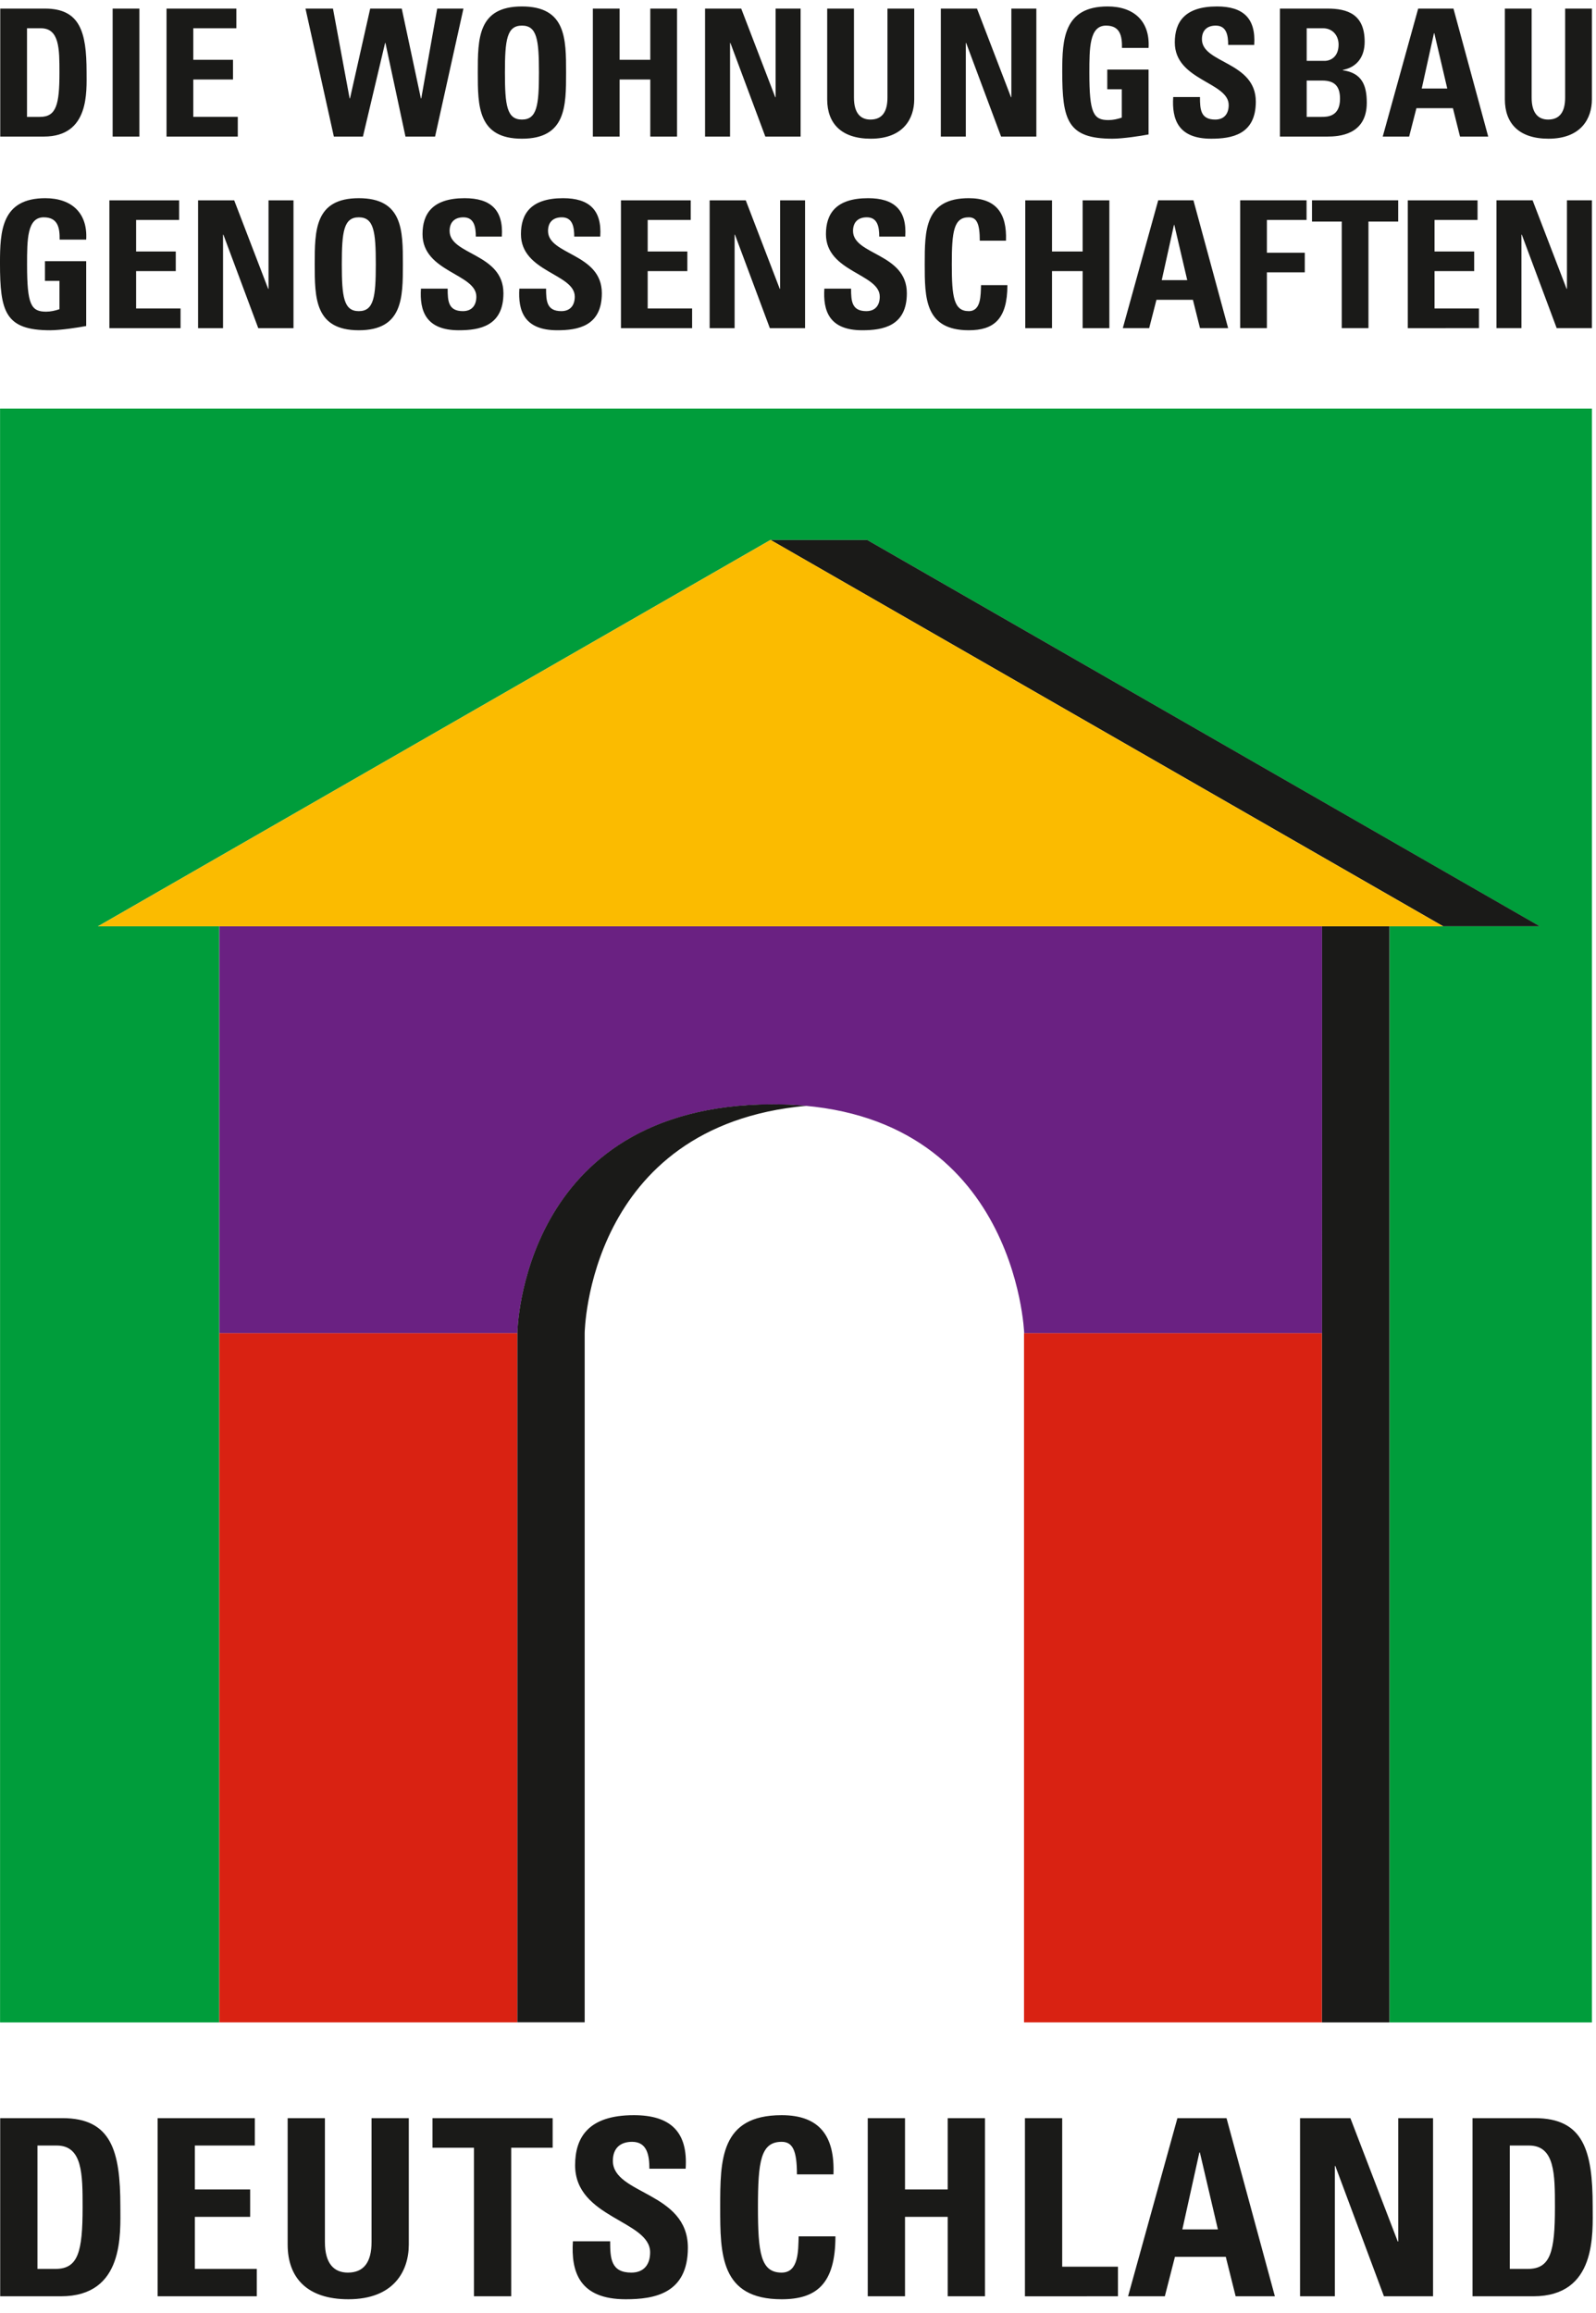
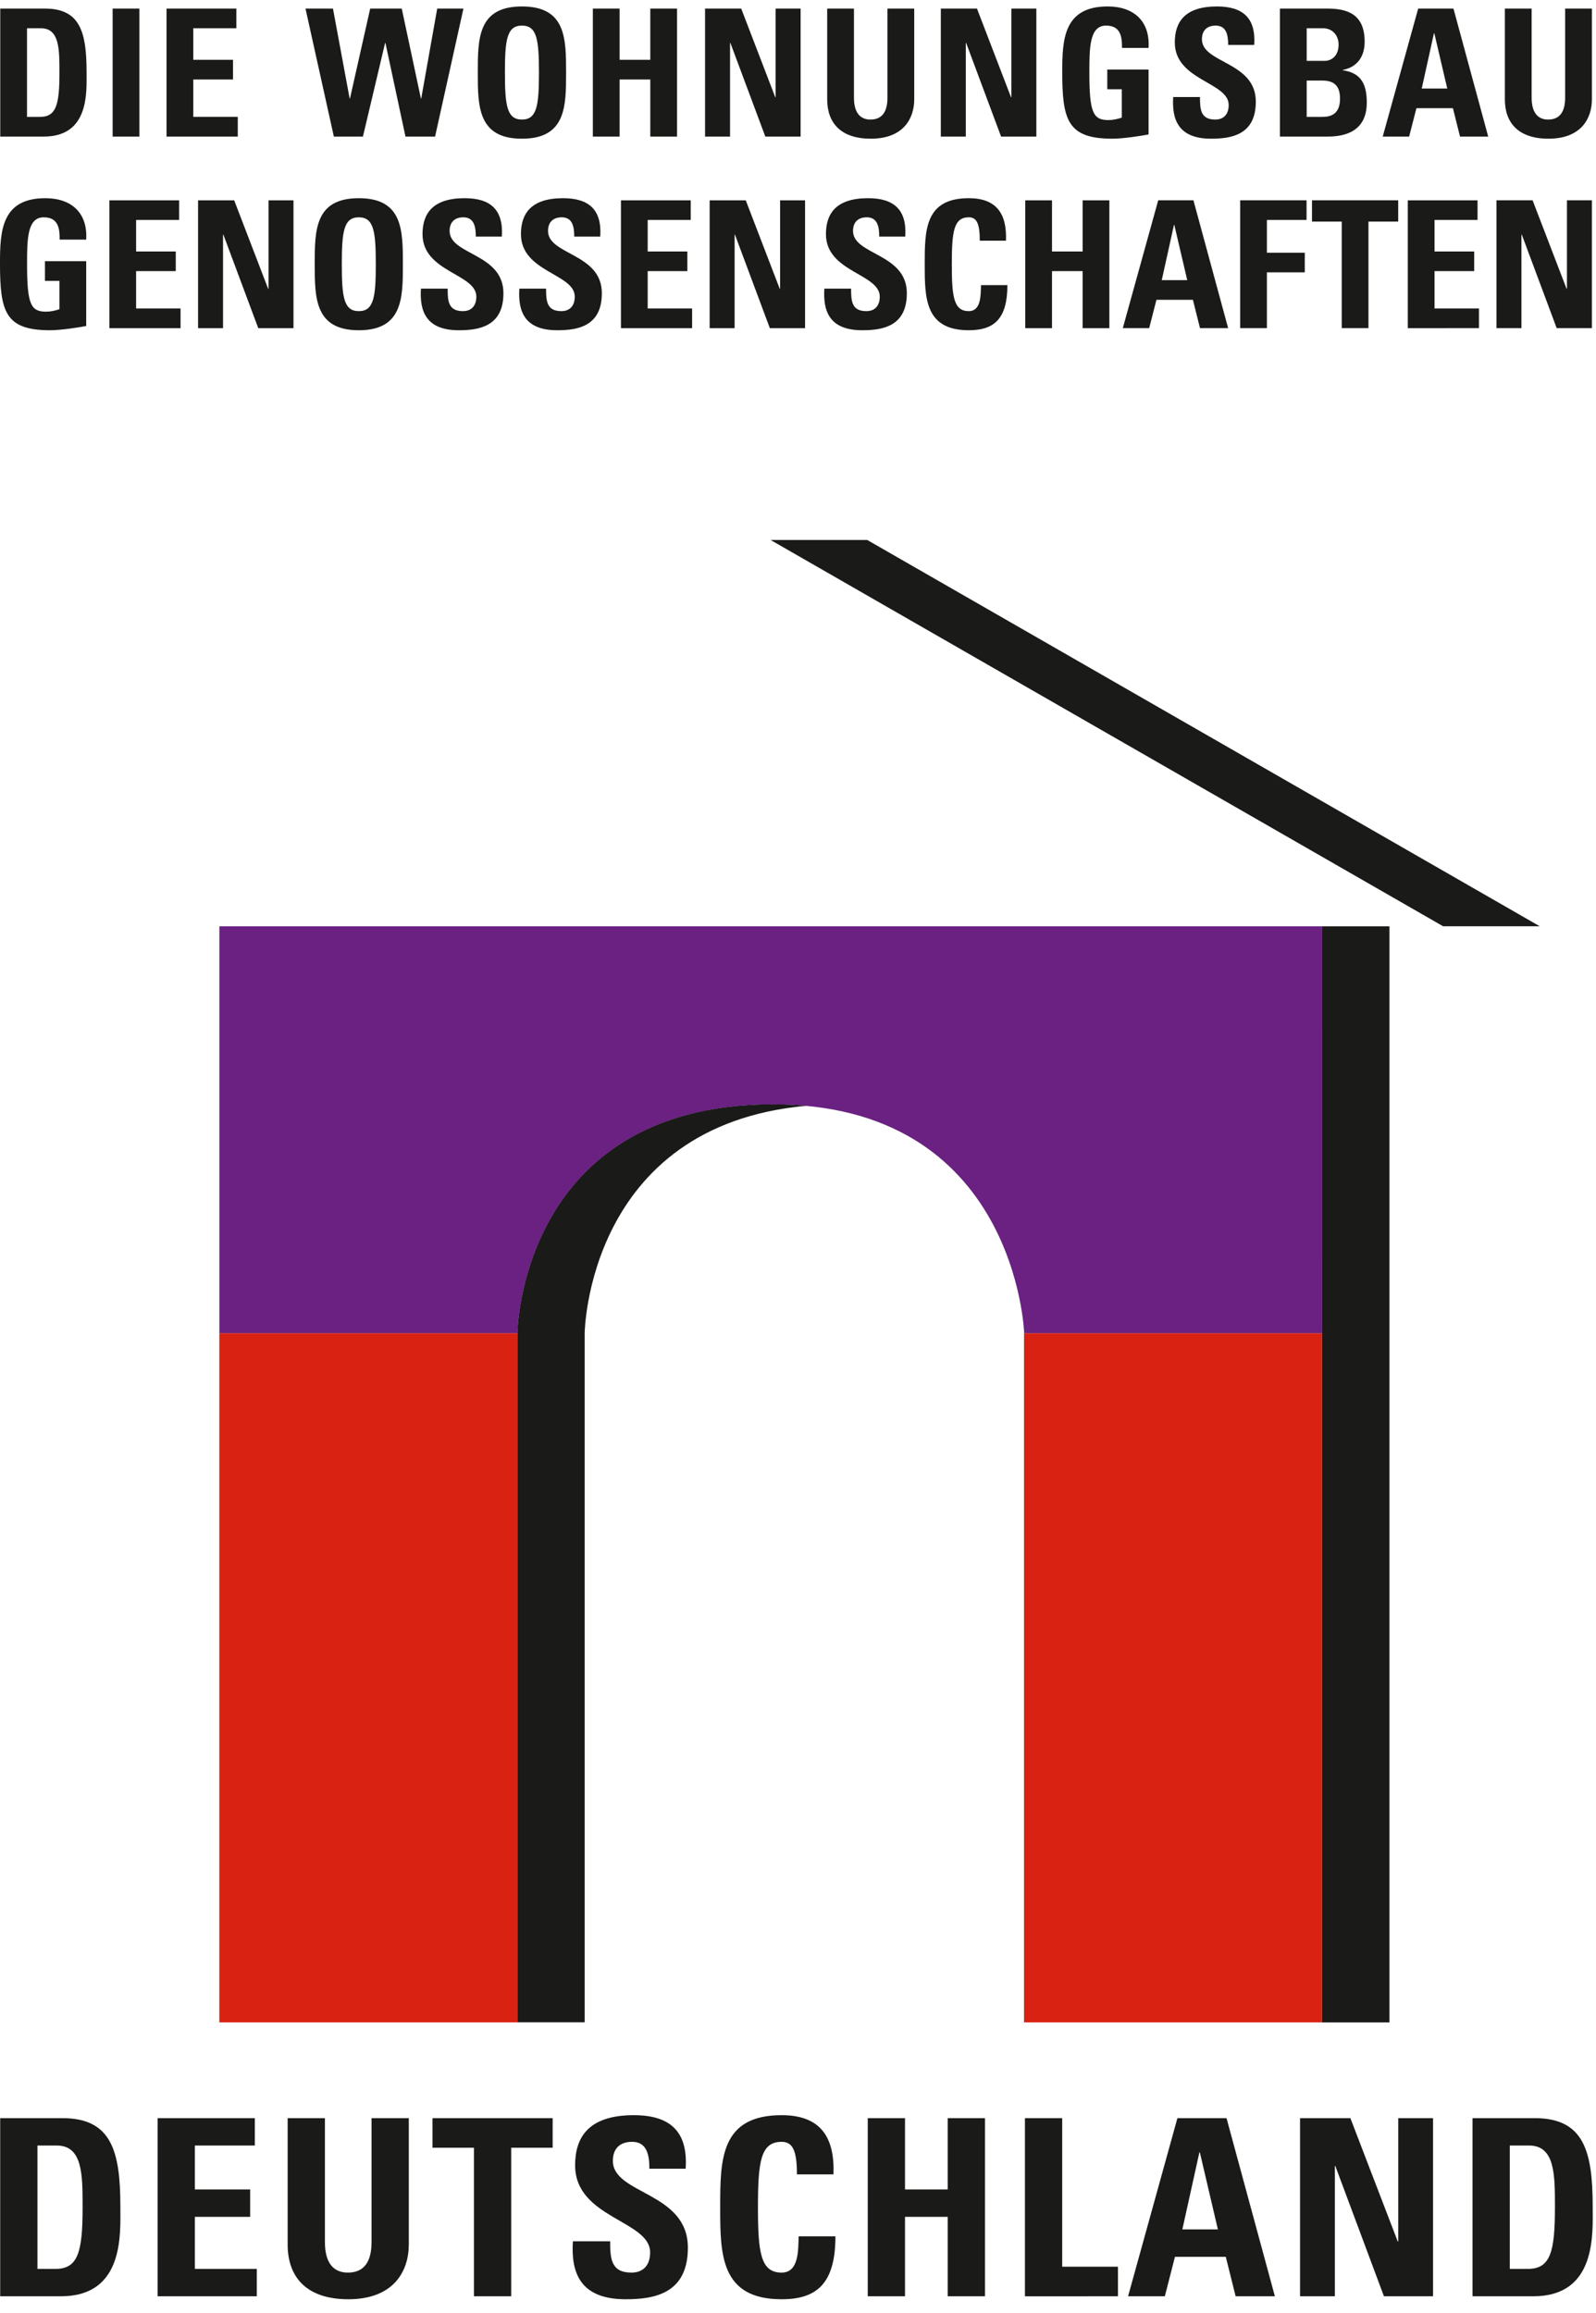
<svg xmlns="http://www.w3.org/2000/svg" clip-rule="evenodd" fill-rule="evenodd" stroke-linejoin="round" stroke-miterlimit="2" viewBox="0 0 204 294" width="69" height="100">
-   <path d="m0 409.273v-409.273h-403.713v409.273h55.599v-174.788h.001v-103.179h-30.78l170.572-97.987h24.51l170.573 97.99h-38.087v277.964z" fill="#009d3b" fill-rule="nonzero" transform="matrix(.504 0 0 .504 203.479 51.398)" />
  <path d="m371.915 106.89h17.154v277.966h-17.154z" fill="#1a1a18" transform="matrix(-.504 0 0 .504 365.045 63.703)" />
  <path d="m-206.527 42.889h196.714l21.255 12.211-196.717-.002z" fill="#1a1a18" fill-rule="nonzero" transform="matrix(-.437 -.251 -.251 .437 117.323 46.984)" />
  <path d="m296.387 106.895h75.528v174.786h-75.528z" fill="#d92212" transform="matrix(-.504 0 0 .504 318.336 115.698)" />
  <path d="m92.28 106.895h75.586v174.786h-75.586z" fill="#d92212" transform="matrix(-.504 0 0 .504 112.639 115.698)" />
  <g fill-rule="nonzero">
    <path d="m0 103.181 75.584-.002s.686-57.657 64.331-58.017c62.232-.35 64.192 58.017 64.192 58.017h75.528l.005-103.179-279.64.002z" fill="#6a2182" transform="matrix(.504 0 0 .504 28.04 117.57)" />
-     <path d="m0-97.989-170.573 97.987 341.146.002z" fill="#fbbb00" transform="matrix(.504 0 0 .504 98.492 117.572)" />
    <path d="m0-232.015c-2.836-.265-5.809-.403-8.943-.385-63.64.359-64.331 58.007-64.331 58.016l.001 174.787h17.071v-174.786s.65-52.619 56.202-57.632" fill="#1a1a18" transform="matrix(.504 0 0 .504 103.059 257.45)" />
    <path d="m0-12.481c.404-6.779-3.726-10.505-10.37-10.505-11.089 0-11.493 8.305-11.493 16.476 0 12.301 1.302 17.015 12.705 17.015 2.693 0 7.317-.719 9.158-1.078v-16.431h-10.46v4.983h3.681v7.183c-1.033.359-2.245.629-3.367.629-3.861 0-4.849-1.796-4.849-11.942 0-6.285 0-11.987 4.22-11.987 3.592 0 4.086 2.649 4.041 5.657zm23.928 22.447v-4.983h-11.268v-9.473h10.056v-4.983h-10.056v-7.991h10.909v-4.983h-17.688v32.413zm10.775 0v-23.704h.089l8.844 23.704h8.934v-32.413h-6.33v22.446h-.09l-8.619-22.446h-9.158v32.413zm34.433-4.31c-3.816 0-4.31-3.591-4.31-11.897 0-8.305.494-11.897 4.31-11.897s4.31 3.592 4.31 11.897c0 8.306-.494 11.897-4.31 11.897m0 4.849c11.178 0 11.178-8.261 11.178-16.746 0-8.574 0-16.745-11.178-16.745-11.179 0-11.179 8.171-11.179 16.745 0 8.485 0 16.746 11.179 16.746m36.678-9.383c0-10.191-13.648-9.652-13.648-15.803 0-2.244 1.302-3.457 3.502-3.457 2.738 0 3.142 2.47 3.142 4.894h6.6c.449-6.779-2.829-9.742-9.428-9.742-8.261 0-10.685 4.04-10.685 9.113 0 9.652 13.648 10.012 13.648 15.848 0 2.2-1.122 3.681-3.412 3.681-3.726 0-3.861-2.604-3.861-5.701h-6.779c-.359 5.611 1.212 10.55 9.607 10.55 5.163 0 11.314-.988 11.314-9.383m24.961 0c0-10.191-13.648-9.652-13.648-15.803 0-2.244 1.302-3.457 3.502-3.457 2.738 0 3.142 2.47 3.142 4.894h6.599c.449-6.779-2.828-9.742-9.427-9.742-8.261 0-10.685 4.04-10.685 9.113 0 9.652 13.648 10.012 13.648 15.848 0 2.2-1.123 3.681-3.412 3.681-3.726 0-3.861-2.604-3.861-5.701h-6.779c-.359 5.611 1.212 10.55 9.607 10.55 5.163 0 11.314-.988 11.314-9.383m22.895 8.844v-4.983h-11.268v-9.473h10.056v-4.983h-10.056v-7.991h10.909v-4.983h-17.688v32.413zm10.775 0v-23.704h.09l8.844 23.704h8.934v-32.413h-6.33v22.446h-.09l-8.62-22.446h-9.158v32.413zm43.681-8.844c0-10.191-13.648-9.652-13.648-15.803 0-2.244 1.302-3.457 3.502-3.457 2.739 0 3.143 2.47 3.143 4.894h6.599c.449-6.779-2.828-9.742-9.428-9.742-8.26 0-10.684 4.04-10.684 9.113 0 9.652 13.647 10.012 13.647 15.848 0 2.2-1.122 3.681-3.411 3.681-3.726 0-3.861-2.604-3.861-5.701h-6.779c-.359 5.611 1.212 10.55 9.607 10.55 5.163 0 11.313-.988 11.313-9.383m15.713 9.383c6.33 0 9.787-2.784 9.787-11.448h-6.689c-.09 2.559.045 6.599-3.098 6.599-3.816 0-4.31-3.591-4.31-11.897 0-8.305.494-11.897 4.31-11.897 2.02 0 2.784 1.617 2.784 5.926h6.644c.27-6.958-2.514-10.774-9.428-10.774-11.178 0-11.178 8.171-11.178 16.745 0 8.485 0 16.746 11.178 16.746m21.1-19.978v-12.974h-6.778v32.413h6.778v-14.456h7.767v14.456h6.779v-32.413h-6.779v12.974zm24.646 19.439 1.841-7.183h9.248l1.796 7.183h7.138l-8.799-32.413h-8.934l-8.979 32.413zm9.653-12.166h-6.465l3.099-14.007h.088zm20.201 12.166v-14.142h9.608v-4.983h-9.608v-8.305h10.058v-4.983h-16.836v32.413zm11.438-32.413v5.387h7.542v27.026h6.779v-27.026h7.542v-5.387zm42.344 32.413v-4.983h-11.267v-9.473h10.055v-4.983h-10.055v-7.991h10.908v-4.983h-17.688v32.413zm10.776 0v-23.704h.089l8.844 23.704h8.934v-32.413h-6.33v22.446h-.09l-8.62-22.446h-9.158v32.413z" fill="#1a1a18" transform="matrix(.504 0 0 .504 11.018 36.092)" />
    <path d="m0-22.478h3.507c4.72 0 4.72 5.26 4.72 11.239 0 8.137-.809 11.239-4.945 11.239h-3.282zm-6.788 27.469h11.059c11.599 0 10.834-11.42 10.834-16.41 0-10.115-1.663-16.049-10.564-16.049h-11.329zm35.29-32.459h-6.788v32.459h6.788zm24.951 32.459v-4.991h-11.284v-9.486h10.07v-4.99h-10.07v-8.002h10.924v-4.99h-17.712v32.459zm24.366 0h7.373l5.619-23.738h.09l5.08 23.738h7.508l7.193-32.459h-6.653l-4.047 22.793h-.089l-4.856-22.793h-8.002l-5.125 22.793h-.09l-4.226-22.793h-6.968zm47.698-4.316c-3.821 0-4.315-3.597-4.315-11.914s.494-11.913 4.315-11.913c3.822 0 4.316 3.596 4.316 11.913s-.494 11.914-4.316 11.914m0 4.855c11.195 0 11.195-8.272 11.195-16.769 0-8.587 0-16.769-11.195-16.769-11.194 0-11.194 8.182-11.194 16.769 0 8.497 0 16.769 11.194 16.769m24.771-20.006v-12.992h-6.788v32.459h6.788v-14.477h7.778v14.477h6.788v-32.459h-6.788v12.992zm28.008 19.467v-23.738h.09l8.856 23.738h8.947v-32.459h-6.339v22.478h-.09l-8.632-22.478h-9.171v32.459zm39.921-32.459v22.568c0 3.597-1.349 5.575-4.316 5.575-2.472 0-4.181-1.574-4.181-5.575v-22.568h-6.788v23.018c0 6.114 3.596 9.98 11.059 9.98 8.272 0 11.014-5.125 11.014-9.98v-23.018zm19.87 32.459v-23.738h.09l8.857 23.738h8.946v-32.459h-6.339v22.478h-.09l-8.631-22.478h-9.171v32.459zm46.35-22.479c.405-6.788-3.731-10.52-10.385-10.52-11.104 0-11.508 8.317-11.508 16.499 0 12.319 1.303 17.039 12.722 17.039 2.698 0 7.328-.719 9.171-1.079v-16.454h-10.474v4.99h3.686v7.193c-1.034.36-2.248.63-3.372.63-3.866 0-4.855-1.799-4.855-11.959 0-6.294 0-12.003 4.226-12.003 3.596 0 4.091 2.652 4.046 5.664zm27.199 13.622c0-10.205-13.667-9.666-13.667-15.825 0-2.248 1.304-3.461 3.507-3.461 2.742 0 3.147 2.472 3.147 4.9h6.608c.45-6.789-2.832-9.756-9.441-9.756-8.272 0-10.699 4.046-10.699 9.127 0 9.665 13.666 10.025 13.666 15.869 0 2.203-1.124 3.687-3.416 3.687-3.732 0-3.867-2.608-3.867-5.71h-6.788c-.36 5.62 1.214 10.565 9.621 10.565 5.17 0 11.329-.989 11.329-9.396m12.902-5.35h3.957c3.416 0 4.495 1.754 4.495 4.631 0 4.54-3.237 4.585-4.675 4.585h-3.777zm0-13.262h4.181c2.293 0 3.911 1.753 3.911 4.136 0 3.147-2.068 4.136-3.551 4.136h-4.541zm5.215 27.469c2.877 0 10.026-.36 10.026-8.587 0-4.451-1.259-7.553-6.07-8.227v-.09c3.687-.719 5.53-3.417 5.53-7.148 0-6.924-4.271-8.407-9.441-8.407h-12.048v32.459zm20.77 0 1.843-7.194h9.261l1.798 7.194h7.149l-8.812-32.459h-8.946l-8.992 32.459zm9.666-12.184h-6.474l3.102-14.026h.09zm29.895-20.275v22.568c0 3.597-1.348 5.575-4.315 5.575-2.473 0-4.181-1.574-4.181-5.575v-22.568h-6.789v23.018c0 6.114 3.597 9.98 11.059 9.98 8.272 0 11.015-5.125 11.015-9.98v-23.018z" fill="#1a1a18" transform="matrix(.504 0 0 .504 3.453 14.115)" />
    <path d="m0-31.29h4.881c6.571 0 6.571 7.322 6.571 15.644 0 11.328-1.127 15.645-6.884 15.645h-4.568zm-9.449 38.235h15.394c16.145 0 15.081-15.894 15.081-22.841 0-14.08-2.315-22.339-14.706-22.339h-15.769zm65.08 0v-6.946h-15.707v-13.203h14.018v-6.946h-14.018v-11.14h15.207v-6.945h-24.656v45.18zm29.099-45.18v31.414c0 5.006-1.878 7.759-6.008 7.759-3.441 0-5.819-2.191-5.819-7.759v-31.414h-9.45v32.04c0 8.509 5.007 13.891 15.395 13.891 11.514 0 15.331-7.134 15.331-13.891v-32.04zm15.456 0v7.508h10.513v37.672h9.449v-37.672h10.513v-7.508zm64.768 32.852c0-14.205-19.024-13.454-19.024-22.026 0-3.129 1.815-4.82 4.881-4.82 3.818 0 4.381 3.443 4.381 6.822h9.199c.626-9.45-3.943-13.579-13.141-13.579-11.515 0-14.894 5.631-14.894 12.703 0 13.454 19.024 13.955 19.024 22.09 0 3.065-1.565 5.131-4.756 5.131-5.194 0-5.382-3.629-5.382-7.948h-9.449c-.501 7.822 1.689 14.706 13.391 14.706 7.197 0 15.77-1.377 15.77-13.079m23.78 13.079c8.823 0 13.642-3.88 13.642-15.957h-9.325c-.125 3.568.063 9.199-4.317 9.199-5.32 0-6.008-5.006-6.008-16.584 0-11.576.688-16.583 6.008-16.583 2.816 0 3.879 2.253 3.879 8.261h9.262c.375-9.7-3.504-15.018-13.141-15.018-15.582 0-15.582 11.388-15.582 23.34 0 11.829 0 23.342 15.582 23.342m31.288-27.846v-18.085h-9.449v45.18h9.449v-20.149h10.826v20.149h9.45v-45.18h-9.45v18.085zm54.006 27.095v-7.509h-14.144v-37.671h-9.449v45.18zm11.887 0 2.566-10.011h12.891l2.503 10.011h9.95l-12.265-45.18h-12.453l-12.516 45.18zm13.455-16.959h-9.012l4.318-19.523h.125zm29.661 16.959v-33.041h.125l12.329 33.041h12.452v-45.18h-8.824v31.289h-.125l-12.015-31.289h-12.765v45.18zm44.367-38.235h4.881c6.571 0 6.571 7.322 6.571 15.644 0 11.328-1.127 15.645-6.884 15.645h-4.568zm-9.449 38.235h15.394c16.145 0 15.081-15.894 15.081-22.841 0-14.08-2.314-22.339-14.706-22.339h-15.769z" fill="#1a1a18" transform="matrix(.504 0 0 .504 4.787 289.175)" />
  </g>
</svg>